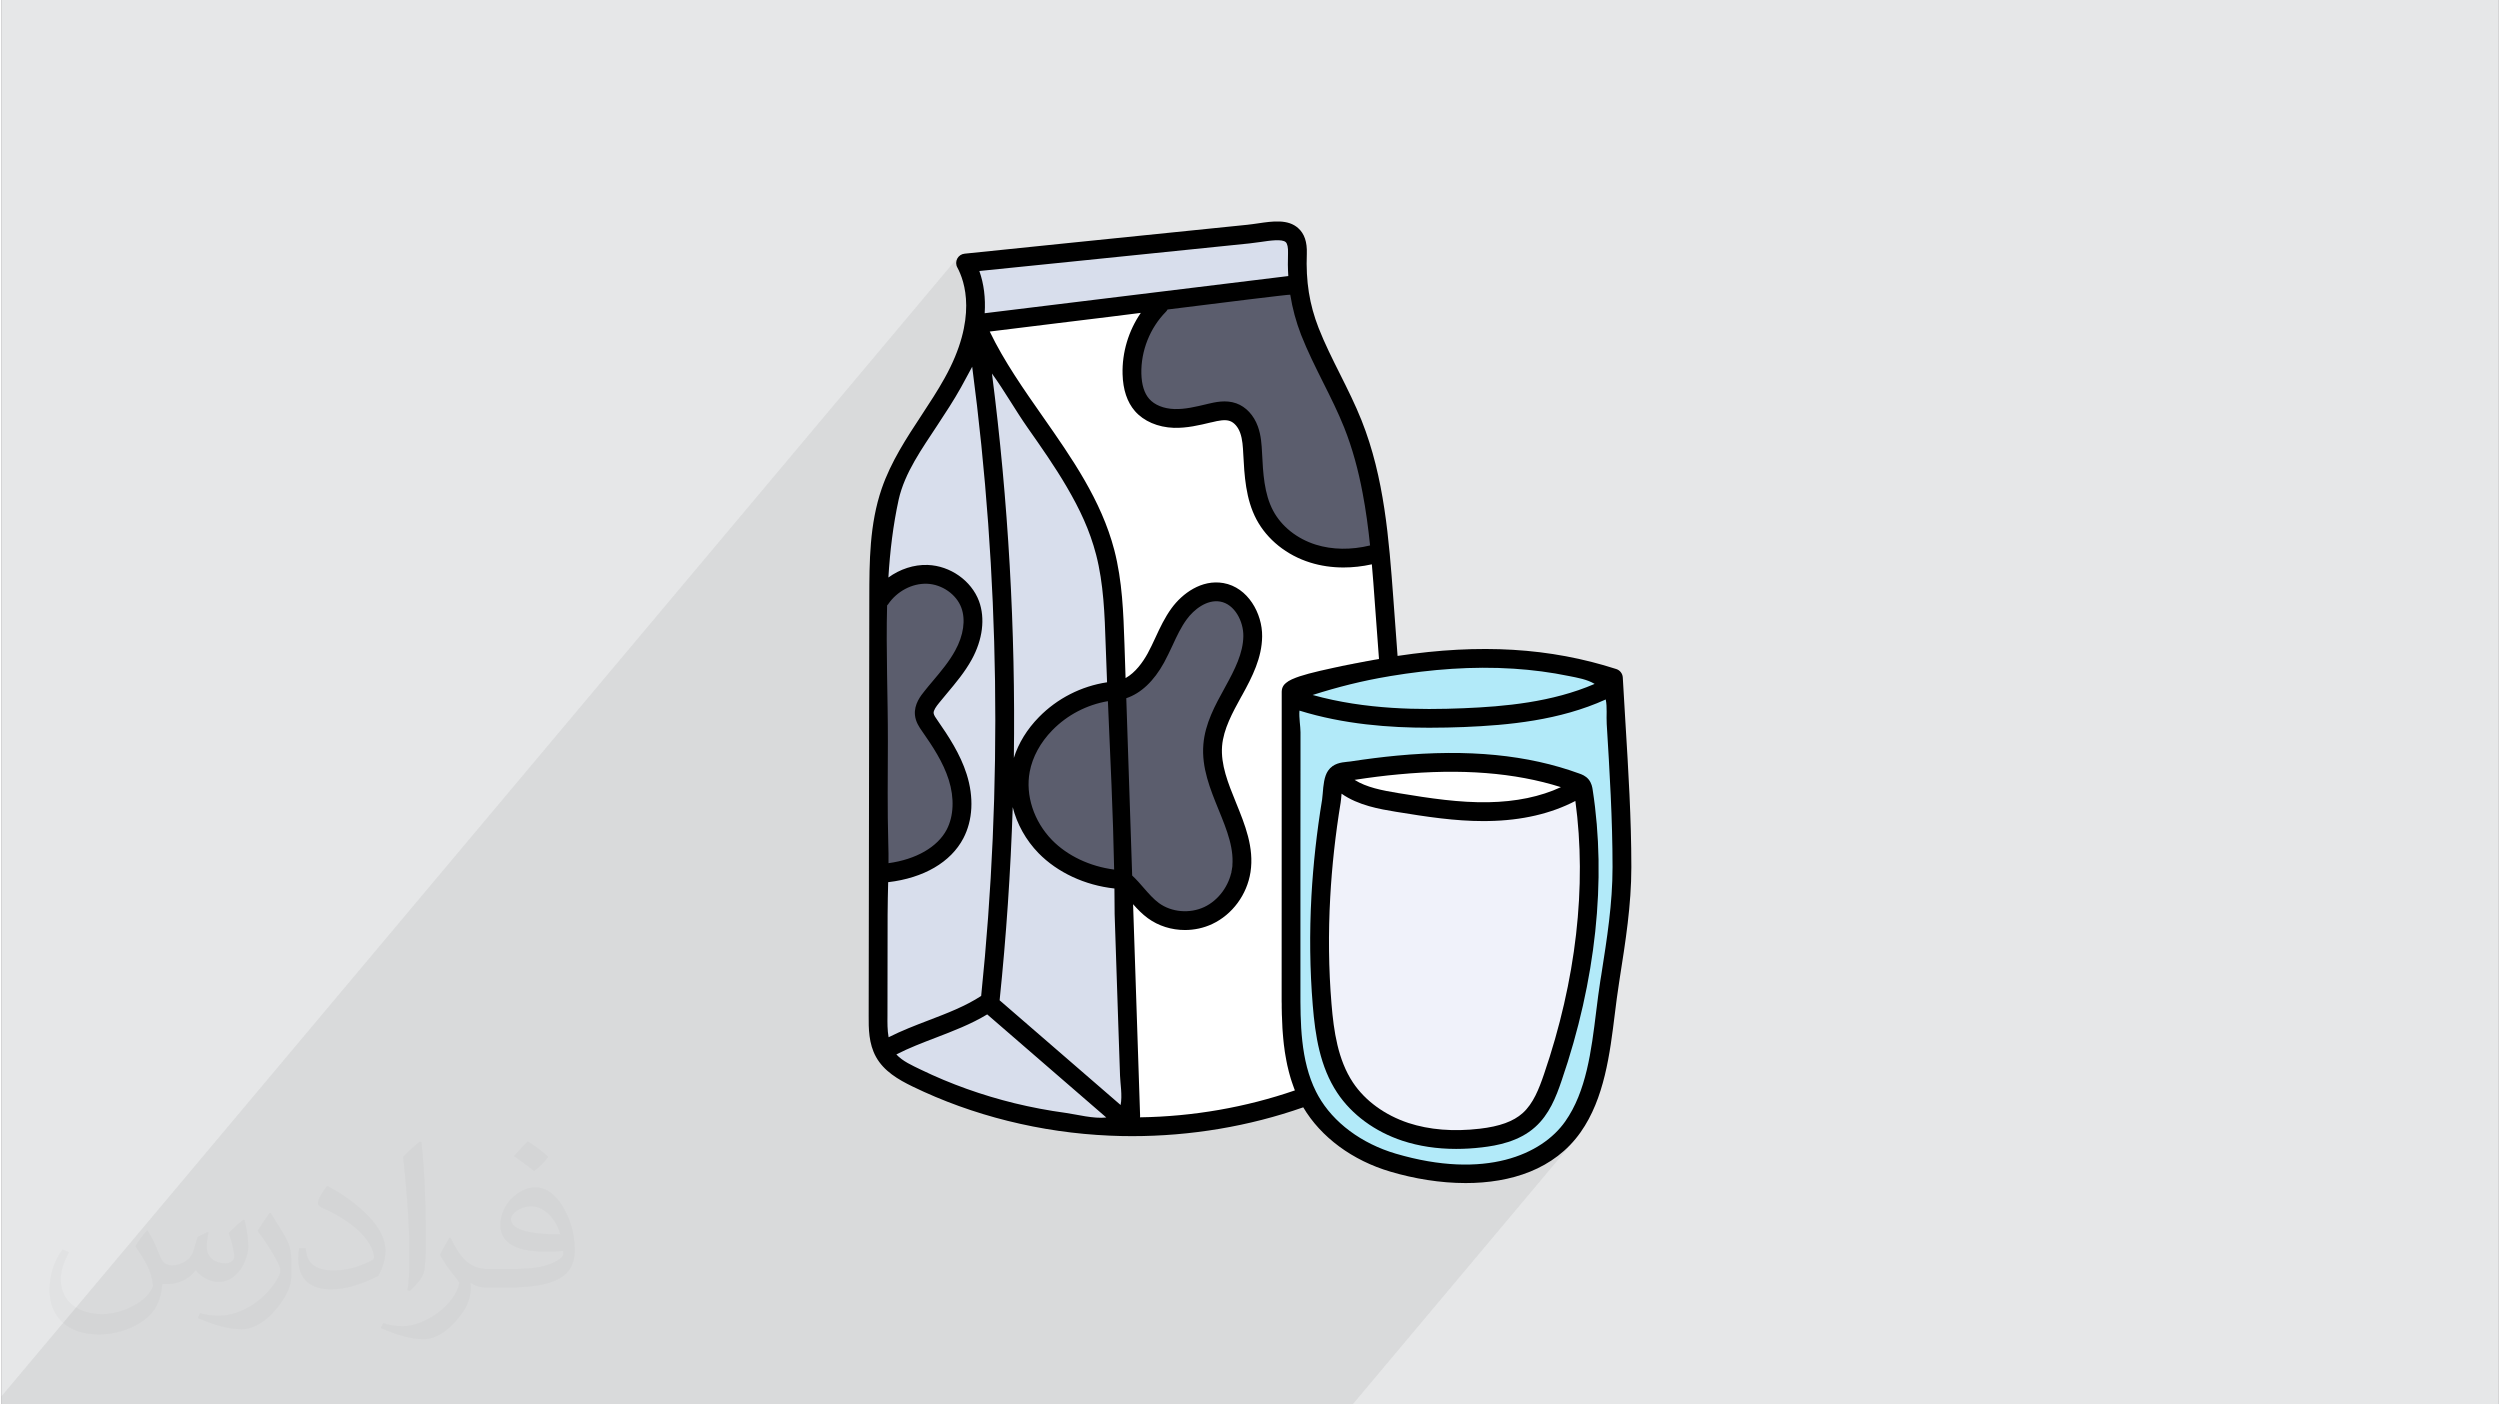
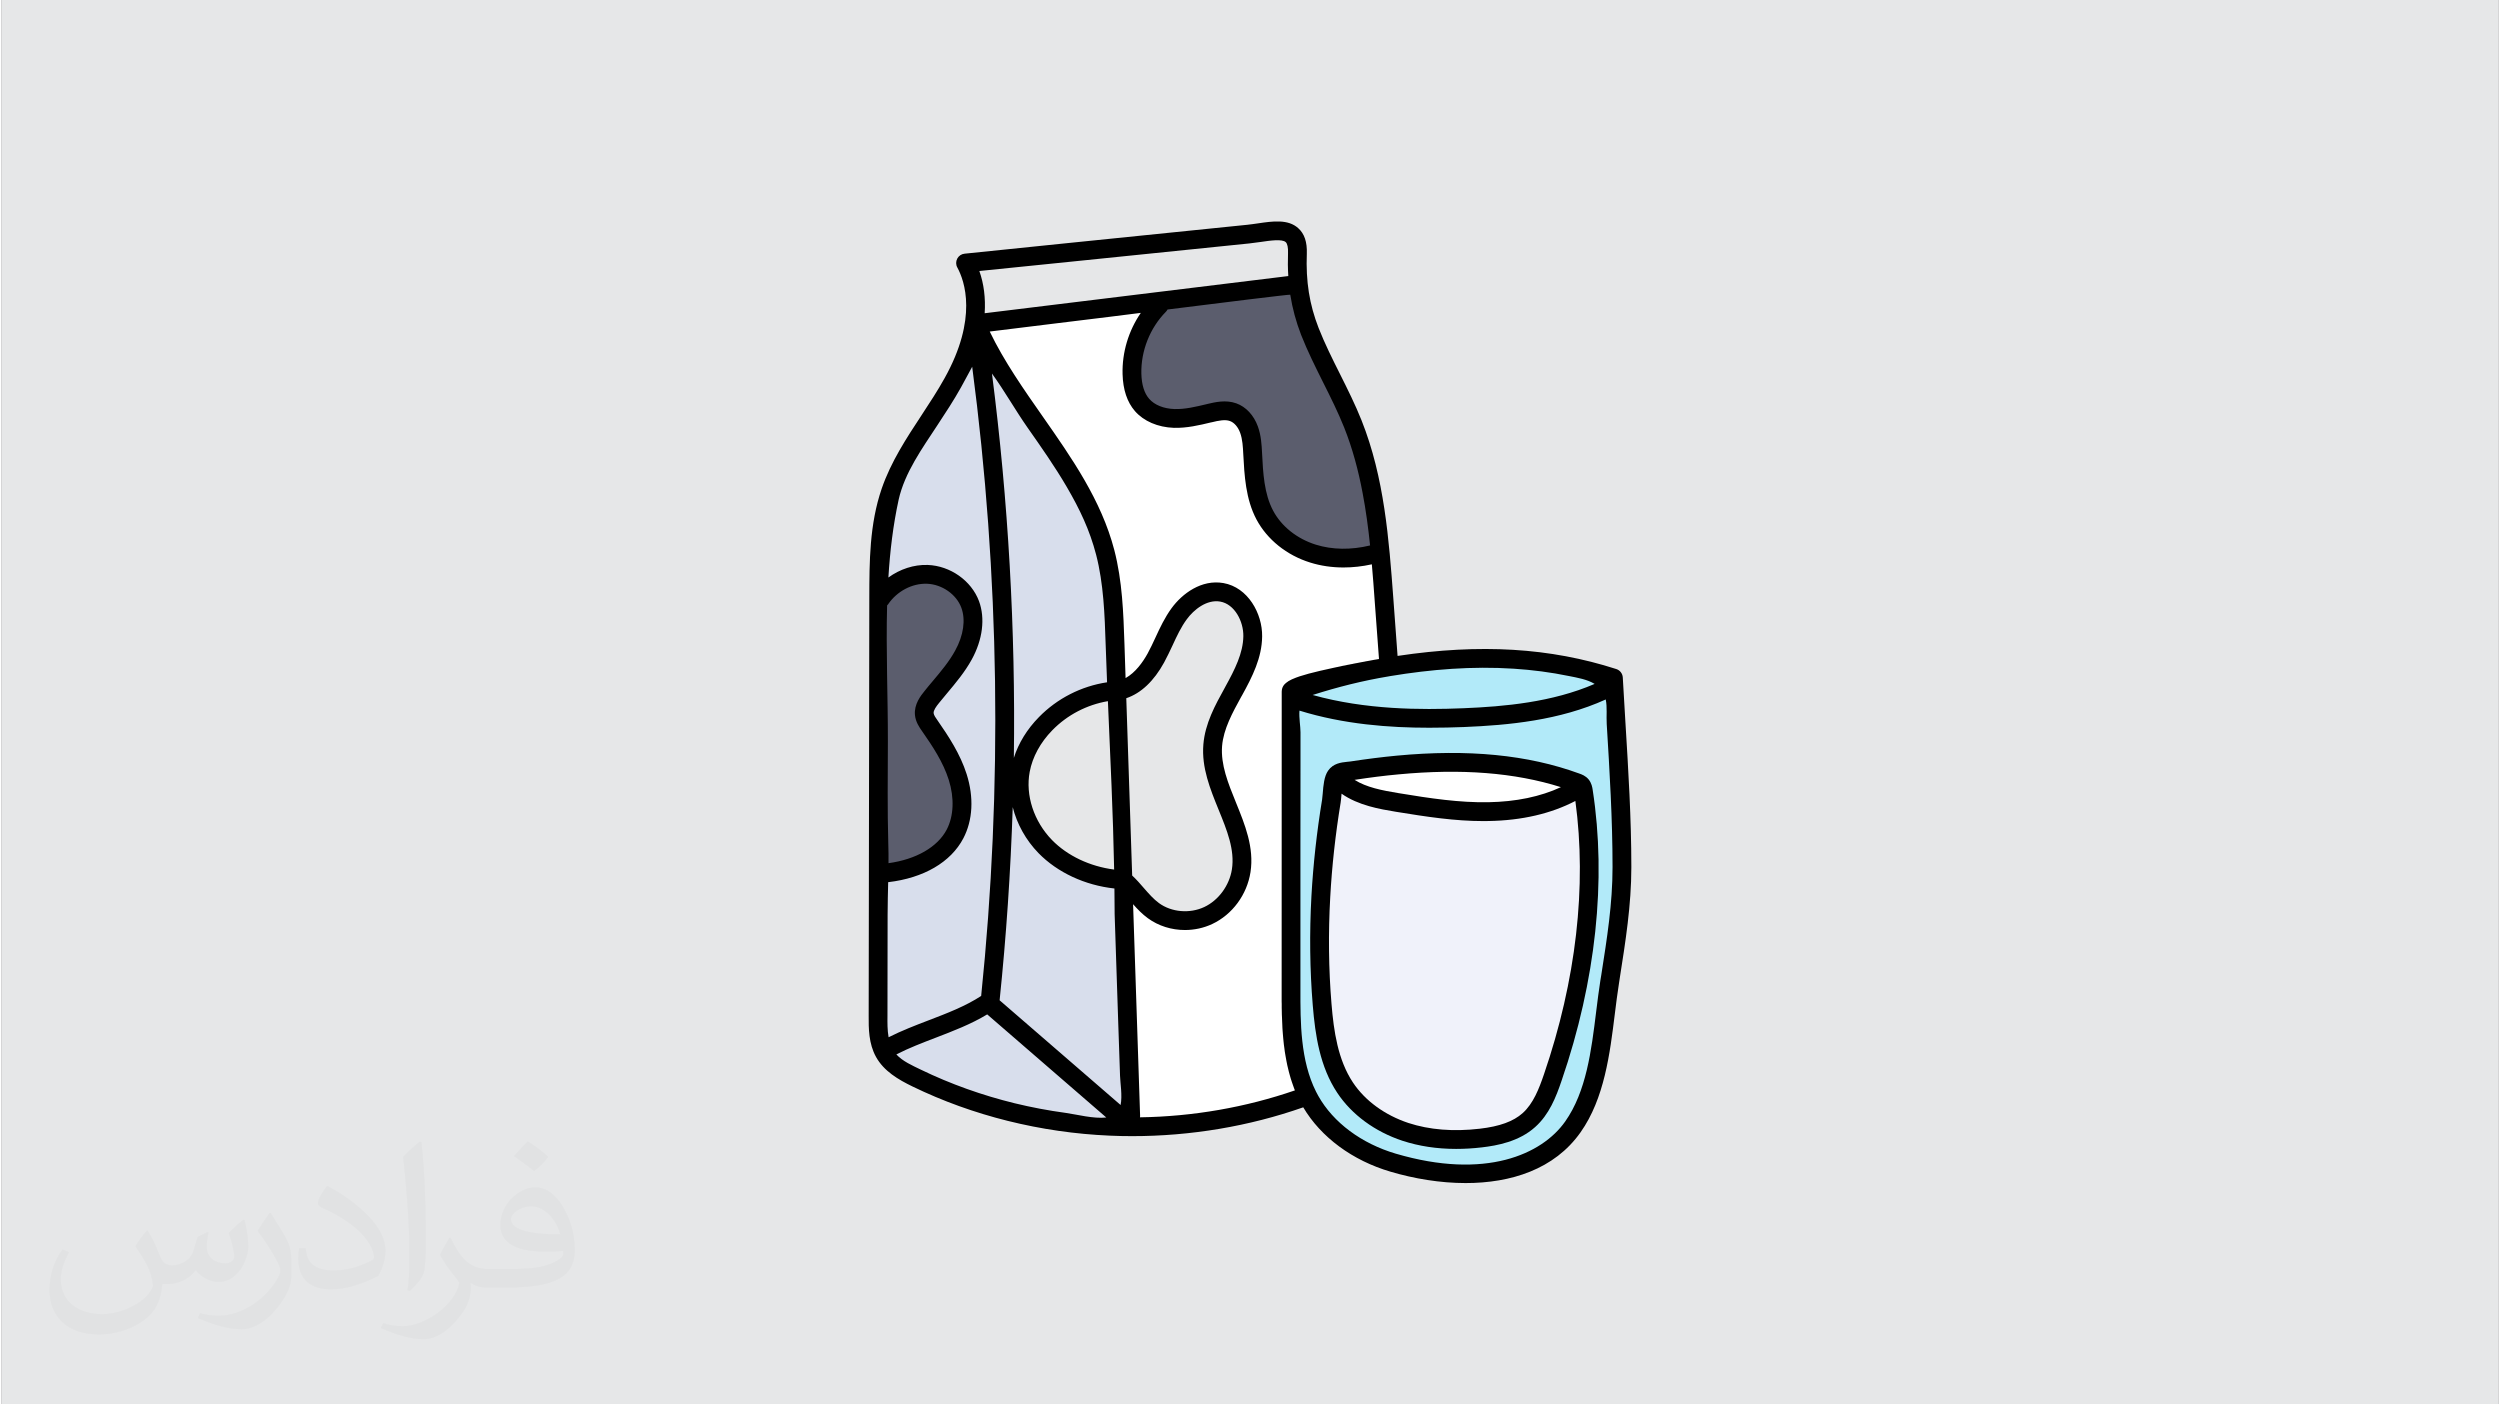
<svg xmlns="http://www.w3.org/2000/svg" xml:space="preserve" width="356px" height="200px" version="1.0" shape-rendering="geometricPrecision" text-rendering="geometricPrecision" image-rendering="optimizeQuality" fill-rule="evenodd" clip-rule="evenodd" viewBox="0 0 35600 20025">
  <rect x="0" y="0" width="35600" height="20025" fill="#808080" stroke="none" />
  <g id="Layer_x0020_1">
    <g id="_2272109784880">
      <path fill="#E6E7E8" d="M0 0l35600 0 0 20025 -35600 0 0 -20025z" />
      <path fill="#373435" fill-opacity="0.031" d="M2082 17547c68,103 112,202 155,312 32,64 49,183 199,183 44,0 107,-14 163,-45 63,-33 111,-83 136,-159l60 -202 146 -72 10 10c-20,76 -25,149 -25,206 0,169 146,233 262,233 68,0 129,-33 129,-95 0,-80 -34,-216 -78,-338 68,-68 136,-136 214,-191l12 6c34,144 53,286 53,381 0,93 -41,196 -75,264 -70,132 -194,237 -344,237 -114,0 -241,-57 -328,-163l-5 0c-82,102 -209,194 -412,194l-63 0c-10,134 -39,229 -83,314 -121,237 -480,404 -818,404 -470,0 -706,-272 -706,-633 0,-223 73,-431 185,-578l92 38c-70,134 -117,261 -117,385 0,338 275,499 592,499 294,0 658,-187 724,-404 -25,-237 -114,-349 -250,-565 41,-72 94,-144 160,-221l12 0zm5421 -1274c99,62 196,136 291,220 -53,75 -119,143 -201,203 -95,-77 -190,-143 -287,-213 66,-74 131,-146 197,-210zm51 926c-160,0 -291,105 -291,183 0,167 320,219 703,217 -48,-196 -216,-400 -412,-400zm-359 895c208,0 390,-6 529,-41 155,-40 286,-118 286,-172 0,-14 0,-31 -5,-45 -87,8 -187,8 -274,8 -282,0 -498,-64 -583,-222 -21,-44 -36,-93 -36,-149 0,-153 66,-303 182,-406 97,-85 204,-138 313,-138 197,0 354,158 464,408 60,136 101,293 101,491 0,132 -36,243 -118,326 -153,148 -435,204 -867,204l-196 0 0 0 -51 0c-107,0 -184,-19 -245,-66l-10 0c3,25 5,49 5,72 0,97 -32,221 -97,320 -192,286 -400,410 -580,410 -182,0 -405,-70 -606,-161l36 -70c65,27 155,45 279,45 325,0 752,-313 805,-618 -12,-25 -34,-58 -65,-93 -95,-113 -155,-208 -211,-307 48,-95 92,-171 133,-240l17 -2c139,283 265,446 546,446l44 0 0 0 204 0zm-1408 299c24,-130 26,-276 26,-413l0 -202c0,-377 -48,-926 -87,-1283 68,-74 163,-160 238,-218l22 6c51,450 63,971 63,1452 0,126 -5,249 -17,340 -7,114 -73,200 -214,332l-31 -14zm-1449 -596c7,177 94,317 398,317 189,0 349,-49 526,-134 32,-14 49,-33 49,-49 0,-111 -85,-258 -228,-392 -139,-126 -323,-237 -495,-311 -59,-25 -78,-52 -78,-77 0,-51 68,-158 124,-235l19 -2c197,103 417,256 580,427 148,157 240,316 240,489 0,128 -39,249 -102,361 -216,109 -446,192 -674,192 -277,0 -466,-130 -466,-436 0,-33 0,-84 12,-150l95 0zm-501 -503l172 278c63,103 122,215 122,392l0 227c0,183 -117,379 -306,573 -148,132 -279,188 -400,188 -180,0 -386,-56 -624,-159l27 -70c75,20 162,37 269,37 342,-2 692,-252 852,-557 19,-35 26,-68 26,-91 0,-35 -19,-74 -34,-109 -87,-165 -184,-315 -291,-454 56,-88 112,-173 173,-257l14 2z" />
-       <path fill="#373435" fill-opacity="0.078" d="M14738 20025l91 0 13 0 83 0 0 0 1 0 15 0 60 0 17 0 4 0 74 0 48 0 75 0 32 0 76 0 83 0 154 0 77 0 889 0 7 0 150 0 260 0 70 0 646 0 58 0 53 0 189 0 66 0 25 0 55 0 89 0 9 0 16 0 141 0 18 0 105 0 69 0 350 0 5 0 174 0 177 0 3178 -3785 -78 87 -84 81 -88 73 -93 66 -97 59 -77 40 413 -492 -45 50 -53 53 -61 55 -69 56 -78 56 -88 55 -96 51 381 -453 67 -87 54 -82 49 -85 44 -88 40 -91 35 -94 32 -96 29 -98 25 -100 23 -102 20 -103 19 -104 16 -105 16 -105 14 -106 13 -106 13 -105 7 -57 7 -56 7 -55 7 -55 8 -54 7 -54 8 -53 8 -53 14 -85 15 -98 15 -97 15 -97 14 -96 14 -95 14 -96 12 -95 12 -95 10 -95 10 -95 8 -95 8 -95 5 -95 5 -96 2 -96 1 -96 0 -9 0 -127 -2 -127 -2 -127 -3 -128 -4 -128 -4 -127 -6 -128 -5 -128 -6 -128 -7 -127 -7 -128 -7 -127 -7 -127 -8 -126 -7 -126 -8 -126 -2 -42 0 -43 1 -45 0 -44 0 -45 -2 -44 -4 -43 -7 -43 -124 54 -126 48 -128 44 -119 36 339 -404 -115 47 -116 42 -117 38 -118 35 -119 30 -119 27 -120 23 -120 21 -119 18 -119 15 -118 13 -118 11 -116 9 -115 7 -113 6 -111 5 -117 4 -120 4 -124 2 -127 0 -130 0 -132 -3 -134 -5 -137 -8 -138 -10 -139 -14 -141 -17 -70 -10 449 -534 -119 20 -6 1 -5 1 -6 1 -5 1 -6 1 -5 1 -6 1 -6 1 -86 16 -2 0 -2 0 -2 1 -3 0 -2 1 -2 0 -1 0 -1 1 -3 0 -3 1 -4 0 -2 1 135 -160 -6 0 -5 1 -6 1 -5 1 -6 1 -6 1 -6 1 -6 2 -3 0 -2 0 -3 1 -2 0 -3 1 -2 0 -3 1 -2 0 -1 0 0 0 -1 1 -1 0 0 0 -1 0 0 0 -1 0 -5 1 -4 1 -5 1 -5 0 -5 1 -5 1 -4 1 -5 1 -1 0 -1 0 0 0 -1 0 0 0 -1 1 -1 0 0 0 -3 0 -2 1 -3 0 -2 1 -3 0 -2 1 -3 0 -3 1 -1 0 -1 0 -2 0 -1 1 -1 0 -2 0 -1 0 -2 1 -3 0 -4 1 -3 1 -4 0 -4 1 -3 1 -4 0 -4 1 -2 0 -2 1 -2 0 -3 1 -2 0 -2 0 -2 1 -2 0 -3 1 -2 0 -2 0 -2 1 -2 0 -3 1 -2 0 -2 1 -2 0 -2 0 -2 1 -3 0 -2 0 -2 1 -2 0 -2 1 -2 0 -2 0 -2 1 -3 0 -2 1 -2 0 -2 1 -2 0 -4 1 -4 1 -4 0 -4 1 -4 1 -4 1 -4 0 -4 1 -2 0 -2 1 -2 0 -2 1 -1 0 -2 0 -2 1 -2 0 -3 1 -3 0 -3 1 -4 0 -3 1 -3 1 -3 0 -3 1 -2 0 -1 0 -2 1 -1 0 -2 0 -2 1 -1 0 -2 0 -4 1 -5 1 -4 1 -5 1 -5 1 -4 0 -5 1 -4 1 -2 1 -1 0 -2 0 -1 0 -2 1 -1 0 -2 0 -1 1 -4 0 -4 1 -3 1 -4 0 -3 1 -4 1 -4 1 -3 0 -2 1 -1 0 -2 0 -2 0 -1 1 -2 0 -1 0 -2 1 -4 1 -5 1 -5 1 -5 0 -5 1 -5 1 -4 1 -5 1 -2 1 -1 0 -1 0 -2 0 -1 1 -2 0 -1 0 -1 1 -4 0 -4 1 -4 1 -4 1 -4 1 -4 0 -4 1 -3 1 -2 0 -2 1 -1 0 -2 0 -1 1 -2 0 -1 0 -2 0 -5 2 -5 0 -5 2 -5 1 -5 1 -5 1 -5 1 -5 1 -1 0 -1 0 0 0 -1 0 0 0 -1 1 -1 0 0 0 -5 1 -5 1 -4 1 -5 1 -4 1 -5 1 -5 1 -4 1 -2 0 -1 0 -1 1 -2 0 -1 0 -1 0 -2 1 -1 0 -5 1 -6 1 -5 1 -5 1 -5 1 -6 2 -5 1 -5 1 -101 22 -93 21 -85 21 -76 19 -68 19 -61 19 -53 19 -47 20 -1 0 -1 1 -2 0 -1 1 -1 0 -1 1 -2 1 -1 0 0 0 -1 1 -1 0 -1 1 -1 0 0 0 -1 0 -1 1 -11 5 -11 6 -11 6 -10 6 -10 6 -9 7 -9 6 -8 7 -1 1 0 0 -1 0 0 1 -1 1 -2 1 -1 1 -1 1 -1 1 -1 1 -2 1 -1 2 -1 1 -2 2 -2 1 -1 2 -2 2 -2 1 -1 2 -2 2 -882 1051 -6 -76 2 -100 12 -90 22 -90 20 -62 2191 -2609 -49 45 -38 34 -36 29 -35 23 -36 19 -38 13 -40 10 -15 2 83 -98 4 -8 65 -77 -102 22 -101 14 -99 9 -99 1 -96 -4 -95 -11 -92 -18 -89 -24 -99 -36 -93 -44 -88 -51 -82 -59 -74 -65 -67 -72 -58 -77 -49 -82 -43 -92 -33 -97 -26 -100 -19 -103 -14 -105 -9 -107 -7 -107 -6 -108 -3 -45 -2 -46 -4 -47 -6 -48 -7 -48 -10 -49 -12 -49 -16 -49 -24 -58 -29 -54 -34 -50 -37 -44 -41 -40 -45 -34 -47 -28 -50 -21 -56 -16 -56 -9 -55 -3 -54 2 -53 6 -49 9 -47 10 -44 10 -7 2 -60 14 -59 14 -45 9 1467 -1746 -267 33 126 -150 -4329 530 4 -81 -1 -79 -4 -77 -7 -76 -11 -75 -15 -73 -19 -71 -23 -70 -102 122 -4 -15 -20 -62 -57 -161 -103 123 -8 -17 -20 -40 -7 -15 -5 -16 -3 -16 -2 -16 1 -17 3 -16 5 -15 7 -16 9 -14 10 -13 -13645 16249 0 5 0 111 13 0 77 0 192 0 88 0 441 0 125 0 11 0 4 0 99 0 108 0 12 0 52 0 20 0 30 0 57 0 85 0 30 0 1 0 56 0 82 0 36 0 127 0 32 0 57 0 58 0 2 0 45 0 6 0 12 0 0 0 691 0 67 0 26 0 98 0 13 0 9 0 24 0 70 0 20 0 45 0 34 0 4 0 0 0 1 0 93 0 58 0 13 0 6 0 103 0 180 0 1 0 5 0 131 0 259 0 408 0 3 0 72 0 223 0 0 0 0 0 1 0 83 0 91 0 14 0 4 0 15 0 12 0 78 0 0 0 8 0 7 0 37 0 0 0 2 0 17 0 28 0 62 0 83 0 10 0 39 0 6 0 77 0 15 0 121 0 57 0 50 0 6 0 47 0 33 0 16 0 117 0 179 0 117 0 18 0 100 0 14 0 23 0 12 0 4 0 26 0 143 0 25 0 142 0 6 0 22 0 29 0 26 0 55 0 28 0 9 0 24 0 15 0 4 0 42 0 77 0 13 0 1 0 0 0 29 0 26 0 64 0 52 0 7 0 33 0 30 0 35 0 2 0 4 0 1 0 11 0 36 0 13 0 16 0 10 0 1 0 54 0 18 0 20 0 13 0 38 0 8 0 39 0 2 0 8 0 20 0 2 0 26 0 57 0 4 0 3 0 20 0 77 0 7 0 19 0 19 0 115 0 131 0 3 0 241 0 32 0 56 0 13 0 10 0 66 0 7 0 41 0 12 0 43 0 6 0 62 0 52 0 8 0 65 0 85 0 190 0 109 0 19 0 42 0 17 0 26 0 17 0 5 0 2 0 21 0 2 0 2 0 129 0 10 0 23 0 5 0 3 0 59 0 43 0 17 0 43 0 108 0 2 0 2 0 0 0 36 0 3 0 3 0 1 0 5 0 2 0 63 0 8 0 6 0 11 0 1 0 32 0 0 0 0 0 1 0 1 0 24 0 5 0 3 0 1 0 13 0 212 0 39 0 28 0 26 0 1 0 8 0 8 0 24 0 7 0 4 0 34 0 10 0 16 0 10 0 9 0 15 0 7 0 9 0 1 0 10 0 10 0 9 0 5 0 0 0 10 0 24 0 7 0 11 0 10 0 11 0 12 0 19 0 8 0 14 0 15 0 15 0 15 0 7 0 11 0 6 0 10 0 3 0 14 0 4 0 21 0 12 0 3 0 17 0 27 0 13 0 10 0 12 0 73 0 29 0 9 0 103 0 83 0 56 0 10 0 94 0 77 0 49 0 0 0 6 0 59 0 40 0 10 0 56 0 1 0 1 0 41 0 87 0 58 0 8 0 12 0 16 0 29 0 50 0 14 0 6 0 75 0 212 0 24 0 28 0 8 0 37 0 28 0 29 0 62 0 55 0 104 0 12 0 18 0 79 0 20 0 39 0 3 0 92 0 3 0 14 0 20 0 14 0 5 0 34 0 39 0 2 0 40 0 0 0 16 0 69 0 28 0 26 0 41 0 28 0 295 0 352 0 224 0 99 0 79 0 267 0 186 0 39 0 22 0 59 0z" />
      <g>
        <path fill="#5B5D6D" fill-rule="nonzero" d="M19267 6045c-89,-223 -197,-439 -302,-648 -109,-218 -222,-443 -312,-673 -70,-179 -118,-356 -147,-543l-20 -128 -2076 254 -33 62c-124,232 -295,551 -322,883 -24,305 101,700 431,845 94,41 201,62 326,62 112,0 228,-16 340,-32 39,-5 78,-10 116,-15 61,-7 120,-11 175,-11 76,0 217,-5 283,38 78,51 103,196 112,280 18,185 -5,372 26,556 27,167 105,304 199,443 179,265 463,459 778,522 144,29 292,31 439,27 142,-3 213,-38 318,-137l49 -45 -7 -66c-75,-696 -190,-1212 -373,-1674z" />
-         <path fill="#5B5D6D" fill-rule="nonzero" d="M17546 9899c13,-21 26,-42 39,-63 260,-428 331,-757 222,-1037 -81,-208 -275,-371 -494,-416 -42,-8 -86,-13 -130,-13 -184,0 -361,74 -488,202 -132,136 -198,312 -259,495l-9 27c-55,167 -107,324 -210,453 -58,72 -134,128 -240,176l-82 37 16 468 -16 -466c0,0 -219,63 -233,67 -164,47 -334,95 -471,192 -335,235 -556,603 -593,985 -60,618 376,1263 972,1439 51,14 100,26 158,39l3 1c28,7 56,13 85,20l172 43 0 8 64 37c22,13 38,23 52,34 70,53 123,123 180,199 52,70 107,142 177,199 104,86 244,133 394,133 139,0 279,-42 393,-117 217,-144 362,-406 389,-700 23,-241 -28,-506 -152,-790 -26,-58 -54,-116 -85,-180 -90,-187 -184,-380 -194,-584 -15,-310 152,-582 330,-871l10 -17z" />
        <path fill="#5B5D6D" fill-rule="nonzero" d="M13580 9722c224,-252 326,-581 271,-881 -59,-326 -322,-603 -625,-658 -38,-7 -76,-11 -114,-11 -240,0 -477,136 -589,338l-17 30 -6 3800 126 8c21,1 42,2 63,2 399,0 789,-234 970,-582 198,-382 135,-893 -151,-1216 -17,-19 -35,-38 -53,-56l-8 -9c-75,-78 -152,-159 -168,-258 -25,-148 73,-265 227,-427 23,-25 50,-53 74,-80z" />
        <path fill="#B2EAF9" fill-rule="nonzero" d="M22860 9641c-14,-11 -31,-20 -50,-27 -174,-58 -361,-94 -541,-127 -370,-69 -747,-100 -1123,-100 -429,0 -875,39 -1364,120 -4,0 -9,1 -16,2l-8 2c-438,74 -865,163 -1113,231l-241 67 -18 -8 0 13 -114 31 114 48 -1 4210c0,491 -1,1047 237,1521 12,24 24,47 35,67 230,410 662,733 1185,887 362,106 708,161 1027,161 957,0 1392,-470 1535,-672 320,-454 394,-1052 465,-1631 19,-151 36,-293 58,-432l14 -86c83,-527 162,-1026 162,-1552l0 -9c0,-681 -42,-1373 -83,-2043 -7,-114 3,-245 -30,-355 -32,-105 -42,-250 -130,-318zm-559 5218c-68,347 -162,740 -424,999 -233,230 -590,347 -1059,347 -80,0 -162,-3 -253,-10 -680,-54 -1173,-279 -1427,-652 -199,-293 -246,-668 -275,-997 -104,-1163 -51,-2336 156,-3486 36,-17 136,-36 299,-56 165,-21 353,-37 455,-45l40 -4c13,-1 24,-2 29,-2 266,-26 535,-39 802,-39 31,0 63,0 94,1l28 0c459,5 979,11 1412,154 330,108 387,366 400,604 48,933 -42,1975 -277,3186z" />
        <path fill="white" fill-rule="nonzero" d="M19108 10954l1 263c-1,0 -5,-1 -12,-4 534,279 1147,426 1775,426 526,0 1051,-106 1516,-307l206 -89 -176 -139c-61,-48 -131,-84 -215,-112 -445,-146 -972,-152 -1438,-157l-26 -1c-32,0 -64,0 -96,0 -269,0 -541,13 -806,39 0,0 -41,3 -57,5 -317,26 -543,52 -672,76z" />
        <path fill="white" fill-rule="nonzero" d="M14737 6019c403,575 820,1170 998,1856 112,428 127,876 141,1309l23 682 193 -112c77,-44 138,-95 188,-157 112,-140 169,-311 224,-478l9 -27c55,-167 120,-340 240,-463 109,-112 270,-178 432,-178 38,0 76,4 112,11 193,39 364,183 435,367 147,377 -104,713 -241,1045 -153,370 -257,755 -141,1153 47,159 125,307 174,466 81,267 59,568 33,840 -25,271 -157,510 -353,641 -102,67 -226,105 -349,105 -131,0 -252,-41 -343,-116 -63,-51 -112,-117 -165,-187 -38,-51 -78,-103 -124,-150l-241 -248 117 3530c0,2 0,3 0,4l-21 154 156 -2c764,-12 1542,-147 2250,-391l135 -46 -55 -132c-2,-4 -3,-8 -5,-12 -1,-5 -9,-24 -9,-24 -4,-10 -8,-21 -11,-30 -6,-15 -11,-31 -16,-47l-3 -9c-3,-11 -7,-22 -10,-33l-1 -3c-5,-14 -9,-29 -13,-44l-13 -45c-3,-15 -7,-30 -11,-47l-3 -12c-2,-10 -5,-20 -7,-33 -4,-18 -8,-37 -12,-56 -5,-25 -9,-50 -13,-73l-3 -18c-2,-12 -4,-23 -5,-33l-6 -48c-3,-15 -5,-31 -7,-48 -1,-13 -3,-27 -4,-40l-1 -6c-1,-16 -3,-32 -5,-50 -1,-9 -1,-19 -2,-28l-5 -65 -3 -47c-1,-16 -2,-32 -3,-49l-2 -42 -3 -93c0,-17 -1,-33 -1,-50l-2 -96c0,-13 0,-25 0,-37l0 -63 1 -4353c0,-1 0,-2 0,-3l1 -3c0,-2 0,-3 3,-6 0,-1 2,-3 3,-4l5 -4 3 -3c11,-9 27,-19 47,-29 1,0 8,-3 8,-3l7 -3c109,-49 302,-96 557,-151l42 -9 8 -2c12,-2 24,-5 37,-8 3,0 6,-1 10,-2l47 -9 34 -7 139 -28 36 -7c0,0 42,-8 46,-9l70 -12c9,-2 18,-4 27,-5 0,0 12,-3 15,-3l86 -16c16,-3 30,-5 45,-8l119 -20 -68 -932 -3 -26c-15,-216 -30,-410 -48,-605l-21 -230 -189 132c0,38 -204,107 -236,118 -85,27 -174,42 -263,44 -140,3 -301,-21 -416,-107 -225,-167 -458,-389 -567,-651 -105,-256 -128,-537 -139,-813 -7,-168 -18,-355 -141,-471 -103,-98 -261,-115 -402,-95 -141,21 -276,72 -418,93 -178,25 -467,19 -585,-136 -123,-159 -165,-373 -149,-570 21,-263 133,-510 251,-737l118 -225 -2618 320 81 169c211,438 495,843 769,1234z" />
-         <path fill="#D8DEEC" fill-rule="nonzero" d="M18476 3612c5,-123 -21,-208 -78,-260 -61,-54 -148,-61 -207,-61 -82,0 -176,14 -260,26 -47,7 -103,15 -156,21 -768,78 -1536,157 -2304,235l-1713 175 57 161c58,164 82,348 69,548l-10 161 4613 -565 -8 -126c-6,-101 -7,-205 -3,-315z" />
        <path fill="#D8DEEC" fill-rule="nonzero" d="M16103 16004c-3,-87 -6,-173 -9,-261 -22,-646 -43,-1292 -64,-1938 -15,-445 -37,-891 -44,-1336 -181,-58 -383,5 -576,-53 -201,-59 -385,-174 -525,-330 -240,-266 -347,-644 -298,-1000 57,-414 313,-763 650,-1000 125,-88 289,-135 447,-180l16 -4c34,-10 67,-19 100,-29l98 -30 -22 -656c-14,-434 -29,-883 -141,-1311 -18,-70 -39,-140 -64,-214l12 3 -107 -254c-209,-492 -515,-929 -839,-1392l-6 -9c-205,-292 -417,-595 -597,-910l-171 63 -80 -420 -172 409c-43,104 -93,207 -148,305 -100,180 -216,356 -328,527l-5 6c-220,336 -428,652 -554,1020 -18,53 -35,107 -50,165 0,0 -27,101 -27,101l-1 4 -21 78 6 0 -3 18c-59,308 -69,619 -73,910l-3 286 222 -181c108,-88 248,-139 384,-139 34,0 68,3 101,10 276,50 507,294 561,593 50,276 -44,580 -252,813 -20,22 -41,45 -62,67l-11 11c-131,140 -281,297 -248,496 21,123 107,213 190,300 20,21 40,43 59,64 543,612 150,1678 -655,1799 -71,11 -146,15 -208,51 -151,85 -86,439 -86,589 0,219 -1,438 -1,657 0,261 -1,522 -1,782 -1,148 -1,331 69,484l29 64 -15 10 34 31 15 33 13 -8 70 63c101,92 225,156 334,209 840,409 1795,647 2759,689 4,0 8,0 12,0l240 13 49 47 -1 -44 75 4 -77 -75z" />
        <path fill="#F0F2FA" fill-rule="nonzero" d="M22576 11302l-57 -117 -118 53c-466,210 -995,320 -1529,320 -613,0 -1211,-143 -1731,-413l-182 -219 -48 289c-184,1103 -227,2226 -129,3338 31,339 80,727 290,1035 338,497 995,648 1487,687 89,7 177,11 259,11 492,0 867,-125 1115,-371 279,-275 377,-682 446,-1041 236,-1217 328,-2265 279,-3205 -8,-149 -35,-269 -82,-367z" />
        <path fill="black" fill-rule="nonzero" d="M23153 10306c-13,-212 -26,-432 -38,-647 -3,-55 -40,-103 -93,-120 -944,-304 -1938,-364 -3118,-187 -19,-262 -39,-524 -58,-786l-2 -28c-63,-848 -128,-1726 -453,-2543 -90,-226 -200,-446 -306,-658 -108,-215 -219,-437 -307,-661 -131,-336 -183,-663 -168,-1059 6,-166 -34,-285 -123,-364 -145,-131 -364,-99 -575,-68 -50,7 -102,15 -151,20 -850,86 -1700,173 -2550,260l-1480 152c-45,4 -84,31 -105,70 -21,40 -21,88 1,127 104,191 294,726 -181,1577 -99,179 -215,355 -327,526 -216,328 -438,666 -570,1049 -175,509 -176,1044 -177,1560l-9 5958c-1,176 -1,396 105,586 112,202 316,322 520,421 856,416 1829,659 2814,701 106,5 212,7 319,7 832,0 1667,-140 2438,-411 251,425 702,759 1245,918 335,99 706,162 1071,162 642,0 1265,-194 1638,-724 340,-481 419,-1124 489,-1692 19,-149 36,-291 58,-427l13 -86c80,-509 164,-1036 164,-1573l0 -9c0,-684 -43,-1379 -84,-2051zm-3362 -665c5,-1 10,-2 12,-2 579,-96 1168,-143 1755,-105 265,17 530,51 791,105 120,24 257,47 365,112 -607,262 -1285,323 -1873,347 -613,25 -1393,22 -2148,-189 362,-115 710,-203 1088,-266l10 -2zm-1417 -5439c31,196 82,384 154,571 93,236 207,464 317,684 104,207 211,422 297,637 120,301 203,614 263,932 48,251 81,501 107,751 -272,66 -539,62 -773,-11 -269,-84 -491,-261 -610,-486 -127,-239 -143,-534 -157,-819 -6,-118 -13,-251 -60,-381 -58,-160 -170,-280 -307,-329 -150,-54 -303,-17 -414,9l-7 2c-160,38 -311,75 -462,70 -153,-5 -284,-58 -360,-146 -70,-80 -107,-201 -111,-358 -8,-324 123,-654 351,-884 9,-9 16,-20 22,-31 755,-95 1749,-218 1750,-211zm-3136 -470c850,-87 1701,-174 2551,-261 54,-6 109,-14 162,-21 136,-20 305,-45 358,2 24,22 36,77 33,155 -4,113 -3,222 4,329l-4329 530c14,-216 -11,-419 -76,-602l1297 -132zm717 12023l-1725 -1493c95,-916 157,-1835 187,-2754 60,240 187,470 368,656 270,276 661,458 1082,504 2,122 3,243 3,365 17,524 35,1048 52,1572 8,245 16,489 25,734 3,103 35,283 8,416zm-978 -3778c-259,-266 -381,-638 -318,-973 40,-212 152,-418 323,-593 213,-218 492,-363 792,-414 34,800 74,1601 89,2401 -347,-45 -666,-196 -886,-421zm-186 -1753c-170,173 -292,372 -358,582 25,-1831 -79,-3663 -312,-5480 179,247 331,519 506,769 195,278 391,557 562,850 184,316 325,611 417,964 107,414 122,856 136,1282 6,179 13,358 20,537 -367,55 -711,230 -971,496zm-2001 -3098c86,-387 338,-735 552,-1062 115,-175 234,-355 338,-542 55,-98 105,-196 159,-293 391,2973 435,5989 128,8971 -223,146 -489,248 -748,347 -191,73 -388,149 -572,242 -18,-102 -17,-209 -16,-304 0,-2 0,-3 0,-4 0,-480 1,-960 2,-1440 0,-156 5,-310 8,-463 505,-59 893,-284 1072,-626 135,-258 152,-583 47,-914 -91,-288 -262,-546 -414,-765 -26,-36 -54,-76 -57,-105 -4,-39 37,-96 77,-145 37,-46 77,-93 114,-138 125,-149 254,-303 352,-481 157,-285 194,-588 104,-833 -109,-292 -409,-504 -731,-516 -198,-7 -397,60 -561,179 23,-375 67,-746 146,-1108zm-164 1506c5,-5 10,-10 14,-16 126,-186 343,-301 555,-293 213,8 419,151 489,341 64,172 32,395 -87,611 -85,156 -200,293 -322,438 -39,46 -79,93 -117,142 -49,60 -150,186 -135,339 9,99 63,176 103,233 148,212 299,439 379,692 82,259 71,517 -29,709 -131,250 -438,425 -830,479 1,-92 0,-184 -3,-277 -14,-485 -7,-971 -6,-1457 1,-635 -28,-1291 -11,-1941zm2543 7235c-244,-33 -486,-79 -725,-137 -461,-113 -912,-273 -1339,-480 -119,-58 -256,-117 -347,-216 5,-3 9,-5 11,-6 171,-87 353,-157 546,-231 250,-96 507,-194 738,-334l1698 1470c-180,21 -423,-44 -582,-66zm951 -3384c-28,-842 -57,-1685 -84,-2528 209,-70 394,-244 539,-509 44,-80 82,-163 120,-243 62,-135 122,-263 204,-374 100,-137 285,-285 475,-252 208,36 334,284 331,493 -3,242 -122,477 -255,718l-9 17c-138,250 -282,510 -306,810 -27,330 97,634 217,929 120,294 233,572 190,851 -36,230 -190,441 -394,537 -207,97 -467,75 -646,-56 -78,-57 -144,-133 -215,-214 -52,-61 -106,-122 -167,-179zm112 3447c1,-8 2,-16 1,-24 -22,-665 -44,-1330 -66,-1995 -11,-340 -22,-680 -34,-1019 63,71 130,141 211,200 152,111 339,168 528,168 133,0 267,-28 390,-86 287,-135 495,-418 545,-739 54,-352 -79,-677 -207,-992 -113,-278 -219,-540 -198,-807 20,-242 149,-476 273,-702l10 -17c150,-271 285,-540 288,-844 4,-325 -202,-699 -553,-760 -311,-54 -585,149 -738,358 -97,133 -165,278 -230,419 -37,80 -72,155 -112,228 -68,123 -173,271 -314,350 -5,-162 -11,-324 -16,-485 -15,-442 -30,-898 -145,-1341 -185,-710 -609,-1315 -1018,-1900 -272,-389 -553,-789 -758,-1215 327,-40 654,-81 982,-121 242,-29 485,-59 727,-89 41,-5 211,-26 445,-56 -175,255 -268,562 -260,873 6,222 65,399 176,527 125,144 327,231 555,239 186,5 362,-37 532,-78l7 -1c102,-25 193,-43 261,-18 61,22 116,85 146,169 33,92 39,199 44,303 16,300 33,639 188,931 152,286 431,511 767,615 150,47 310,70 474,70 133,0 268,-15 404,-45 15,170 28,340 40,512l2 28c20,270 40,540 60,810 -14,2 -30,5 -46,8 -7,1 -13,2 -20,3 -2,1 -3,1 -5,1 -12,2 -25,4 -38,7 -2,0 -4,0 -5,1 -7,1 -14,2 -21,4 -3,0 -7,1 -11,2 -9,1 -19,3 -29,5 -6,1 -11,2 -17,3 -6,1 -12,3 -18,4 -6,1 -11,2 -17,3 -6,1 -11,2 -17,3 -11,2 -21,4 -32,6 -5,1 -10,2 -15,3 -8,1 -17,3 -25,5 -4,1 -8,1 -13,2 -12,3 -24,5 -36,7 -4,1 -8,2 -12,3 -10,1 -20,3 -29,5 -5,1 -9,2 -13,3 -12,2 -25,5 -38,7 -4,1 -8,2 -11,3 -11,2 -21,4 -31,6 -5,1 -9,2 -13,2 -13,3 -27,6 -40,9 -2,0 -4,1 -5,1 -13,2 -25,5 -37,8 -4,0 -8,1 -11,2 -14,3 -28,6 -42,9 -282,61 -469,108 -584,160 -3,1 -7,3 -10,4 -2,1 -4,2 -6,3 -30,14 -57,30 -79,49 -1,1 -2,1 -2,2 -3,3 -7,5 -10,9 -4,4 -8,8 -13,13 -19,23 -30,48 -34,76 0,1 0,1 0,1 -1,8 -2,15 -2,23l-1 4241c0,29 0,58 0,87l0 25c0,22 0,43 0,65 0,11 1,23 1,35 0,19 0,37 0,56 0,13 1,27 1,40 0,18 1,36 1,54 1,14 1,28 2,42 0,17 1,35 2,53 0,14 1,29 2,44 0,17 1,34 2,52 1,15 2,30 3,45 1,17 3,34 4,51 1,16 3,31 4,47 2,17 3,34 5,51 2,16 4,31 5,47 2,17 5,34 7,51 2,16 4,32 6,47 3,18 6,36 9,54 4,26 9,52 14,78 4,20 8,40 12,60 3,15 7,31 11,46 4,17 8,33 12,50 4,16 9,32 13,47 5,17 9,33 14,49 5,15 10,31 15,46 5,17 11,33 17,49 5,15 11,30 16,45 4,9 7,19 11,28 -701,242 -1454,373 -2208,384zm6737 -3564c0,516 -78,1009 -160,1532l-14 85c-22,141 -40,285 -59,437 -69,562 -141,1143 -442,1570 -330,469 -1138,835 -2415,459 -489,-144 -892,-444 -1105,-823 -10,-19 -22,-40 -33,-62 -223,-445 -223,-985 -222,-1461 0,-691 0,-1381 0,-2071 0,-380 0,-760 1,-1141 0,-150 0,-301 0,-451 0,-83 -23,-204 -15,-308 632,196 1282,244 1850,244 174,0 341,-4 497,-10 629,-26 1359,-93 2020,-393 23,111 7,238 14,349 41,669 83,1360 83,2035l0 9z" />
        <path fill="black" fill-rule="nonzero" d="M22628 11113c-43,-52 -99,-72 -133,-84 -733,-268 -1585,-351 -2604,-255 -209,20 -425,47 -660,83 -16,2 -32,4 -48,5 -83,9 -197,21 -270,127 -57,83 -67,211 -76,324 -3,34 -6,67 -9,88 -76,462 -127,925 -152,1374 -29,529 -23,1054 19,1560 35,427 102,874 349,1246 206,311 537,554 930,684 235,77 491,116 765,116 119,0 242,-7 368,-22 215,-25 528,-82 758,-289 201,-179 298,-427 379,-665 488,-1424 641,-2856 442,-4143 -5,-36 -15,-96 -58,-149zm-2712 -72c900,-85 1660,-25 2317,182 -293,136 -640,208 -1035,215 -413,7 -822,-54 -1276,-129 -244,-40 -462,-83 -631,-190 222,-34 427,-60 625,-78zm2075 4277c-70,205 -152,417 -304,553 -132,118 -327,189 -611,222 -377,44 -719,16 -1018,-82 -336,-112 -618,-317 -791,-578 -213,-321 -273,-728 -305,-1120 -41,-494 -47,-1006 -18,-1523 24,-440 74,-893 148,-1345 5,-32 8,-70 12,-111 0,-5 1,-11 1,-18 241,169 545,220 774,258 441,72 841,133 1251,133 24,0 48,-1 73,-1 474,-8 889,-105 1236,-286 165,1214 11,2559 -448,3898z" />
      </g>
    </g>
  </g>
</svg>